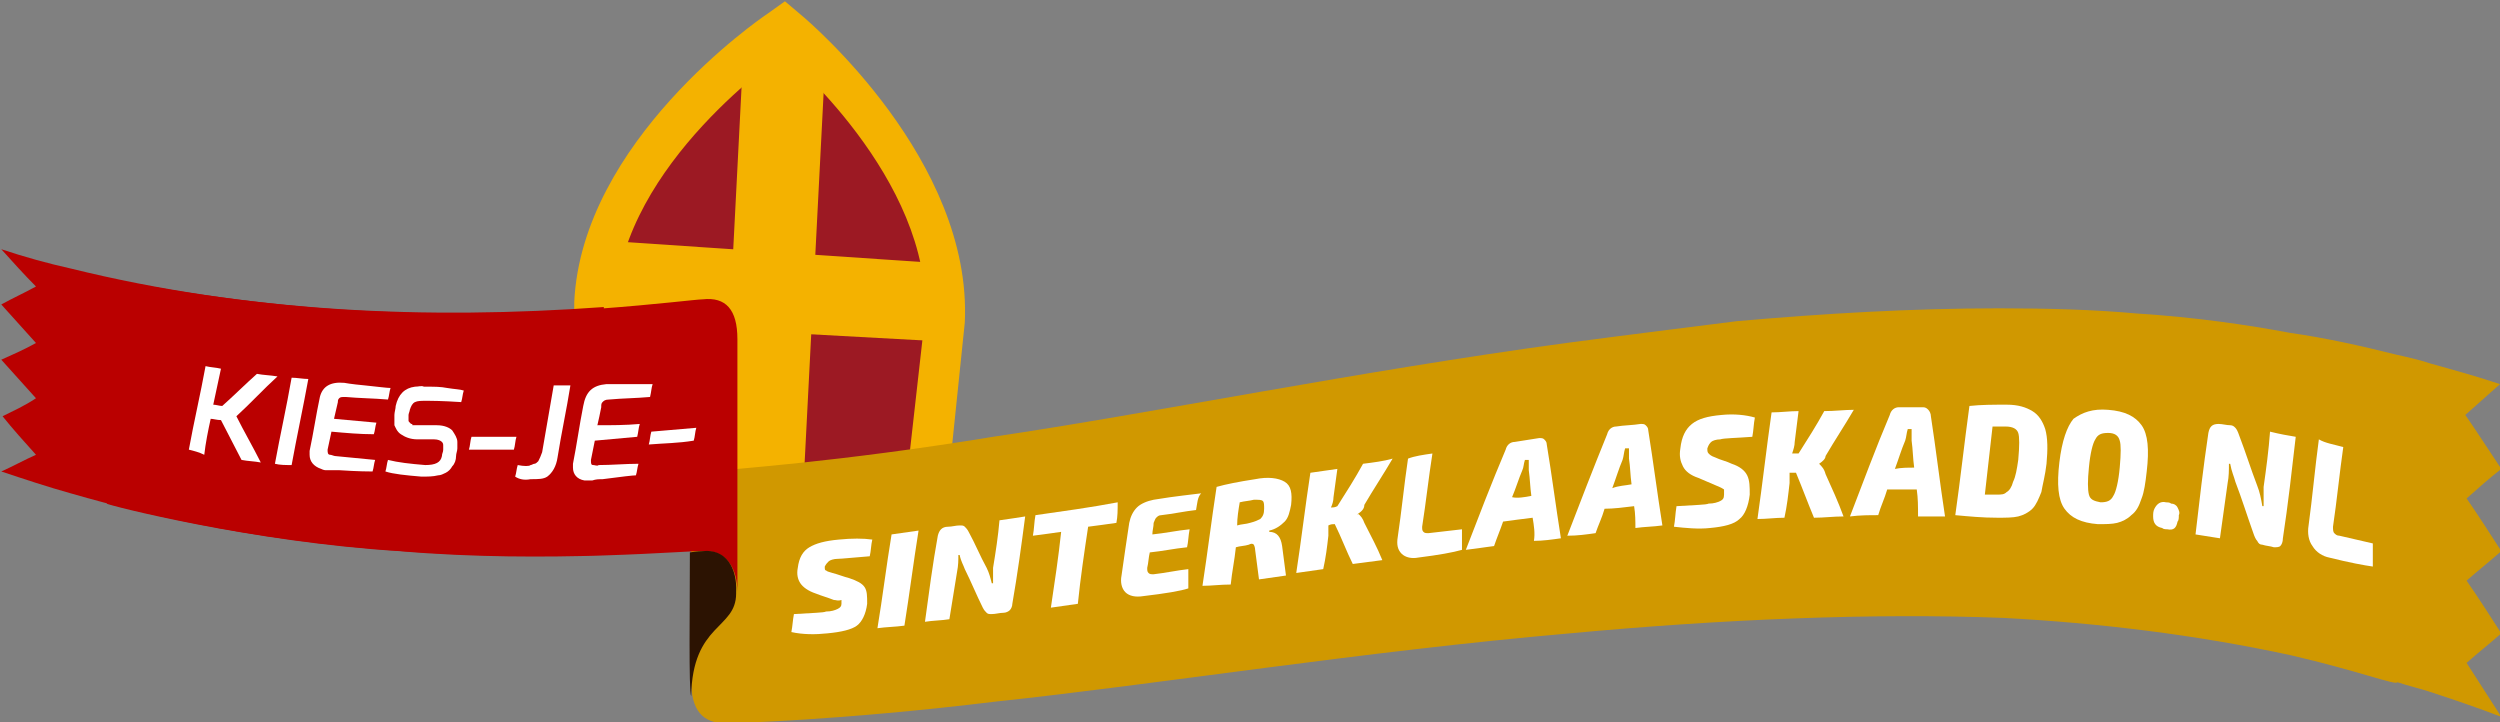
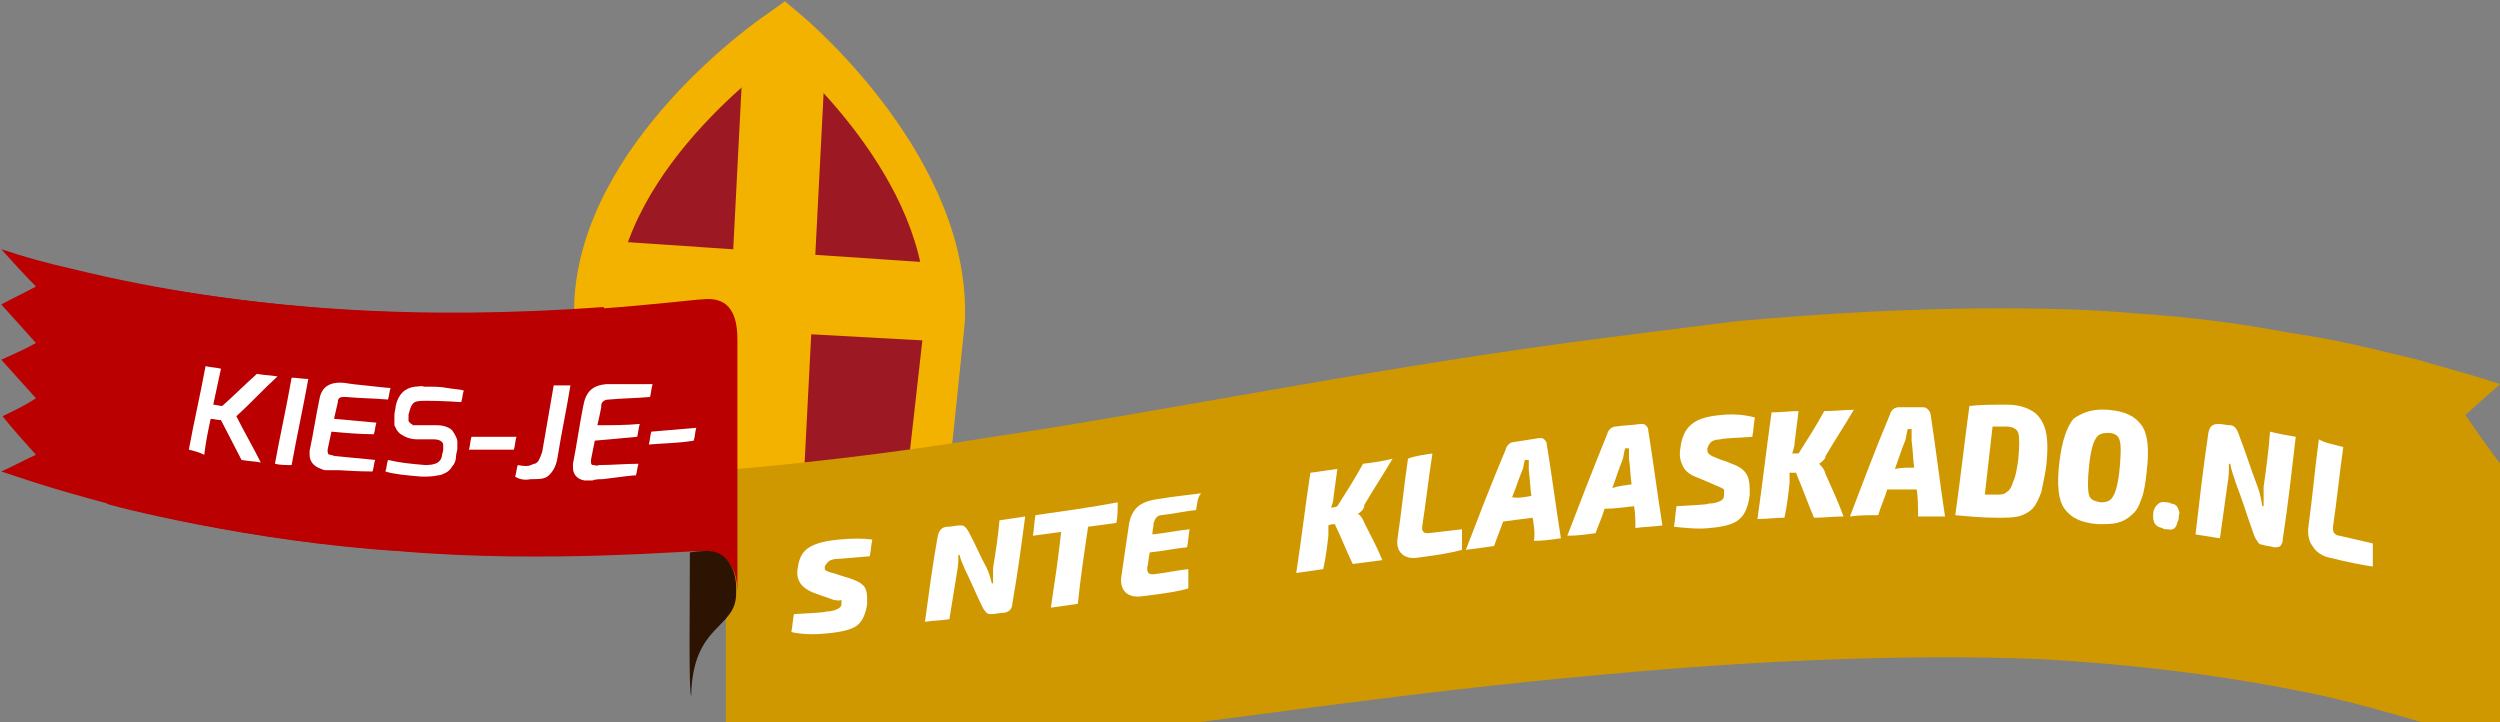
<svg xmlns="http://www.w3.org/2000/svg" version="1.1" id="Laag_1" x="0px" y="0px" width="194.6px" height="56.2px" viewBox="0 0 194.6 56.2" style="enable-background:new 0 0 194.6 56.2;" xml:space="preserve">
  <rect x="0" y="0" width="194.6" height="56.2" fill="#808080" stroke="none" />
  <style type="text/css">
	.st0{fill:#F4B200;}
	.st1{fill:#9C1923;}
	.st2{fill:#D09800;}
	.st3{fill:#BA0000;}
	.st4{fill:#2C1302;}
	.st5{fill:#FFFFFF;}
</style>
  <path class="st0" d="M44.7,41l0-17.5c0.6-12.5,14.4-22,15-22.4l1.4-1l1.3,1.1C63,1.7,75.7,12.5,75.1,25.1l-1.8,17.4L44.7,41z" />
  <path class="st1" d="M48,37.7l22.4,1.2L72,24.7c0.6-10.8-11-20.5-11-20.5s-12.5,8.5-13.1,19.3L48,37.7z" />
  <rect x="42.6" y="18.5" transform="matrix(5.131491e-02 -0.999 0.999 5.131491e-02 35.396 80.701)" class="st0" width="35.1" height="6.4" />
  <polygon class="st0" points="46.6,18.7 73.3,20.5 73.7,26.6 46.3,25.1 " />
-   <path class="st2" d="M191.9,32.3C191.9,32.3,191.9,32.3,191.9,32.3L191.9,32.3C191.9,32.3,191.9,32.3,191.9,32.3  c0.9-0.8,1.8-1.6,2.7-2.4c-1.8-0.6-3.6-1.1-5.4-1.6c-0.9-0.3-1.8-0.5-2.7-0.7c0,0,0,0,0,0c0,0,0,0,0,0c-2.8-0.7-5.5-1.3-8.3-1.7  c-3.2-0.6-7.2-1.2-11.9-1.5c-3.3-0.3-6.9-0.4-10.7-0.4c-6.8,0-13.6,0.4-20.4,1c0,0-8.8,1.1-13.3,1.7c-16.2,2.2-32.4,5.5-44.6,7.3  c-12.2,2-20.5,2.5-20.8,2.6c-1.8,0.1-2.7-1.3-2.7-3.2v19.6c0,2.3,0.9,3.3,2.7,3.3c0.4,0,8.8-0.2,21.1-1.7  c12.3-1.3,28.5-3.9,44.6-5.3c11.8-1.1,23.6-1.6,33.8-1.2c7.4,0.4,14.9,1.3,22.3,2.9c5.2,1.2,8.3,2.4,8.3,2.1  c0.9,0.3,1.8,0.5,2.7,0.8c1.8,0.6,3.6,1.2,5.4,1.9c-0.9-1.4-1.8-2.8-2.7-4.2c0,0,0,0,0,0v0c0,0,0,0,0,0c0.9-0.8,1.8-1.5,2.7-2.3  c-0.9-1.4-1.8-2.8-2.7-4.1c0,0,0,0,0,0v0c0,0,0,0,0,0c0.9-0.8,1.8-1.5,2.7-2.3c-0.9-1.4-1.8-2.8-2.7-4.1c0,0,0,0,0,0v0c0,0,0,0,0,0  c0.9-0.8,1.8-1.6,2.7-2.3C193.7,35,192.8,33.6,191.9,32.3L191.9,32.3z" />
+   <path class="st2" d="M191.9,32.3C191.9,32.3,191.9,32.3,191.9,32.3L191.9,32.3C191.9,32.3,191.9,32.3,191.9,32.3  c0.9-0.8,1.8-1.6,2.7-2.4c-1.8-0.6-3.6-1.1-5.4-1.6c-0.9-0.3-1.8-0.5-2.7-0.7c0,0,0,0,0,0c0,0,0,0,0,0c-2.8-0.7-5.5-1.3-8.3-1.7  c-3.2-0.6-7.2-1.2-11.9-1.5c-3.3-0.3-6.9-0.4-10.7-0.4c-6.8,0-13.6,0.4-20.4,1c0,0-8.8,1.1-13.3,1.7c-16.2,2.2-32.4,5.5-44.6,7.3  c-12.2,2-20.5,2.5-20.8,2.6v19.6c0,2.3,0.9,3.3,2.7,3.3c0.4,0,8.8-0.2,21.1-1.7  c12.3-1.3,28.5-3.9,44.6-5.3c11.8-1.1,23.6-1.6,33.8-1.2c7.4,0.4,14.9,1.3,22.3,2.9c5.2,1.2,8.3,2.4,8.3,2.1  c0.9,0.3,1.8,0.5,2.7,0.8c1.8,0.6,3.6,1.2,5.4,1.9c-0.9-1.4-1.8-2.8-2.7-4.2c0,0,0,0,0,0v0c0,0,0,0,0,0c0.9-0.8,1.8-1.5,2.7-2.3  c-0.9-1.4-1.8-2.8-2.7-4.1c0,0,0,0,0,0v0c0,0,0,0,0,0c0.9-0.8,1.8-1.5,2.7-2.3c-0.9-1.4-1.8-2.8-2.7-4.1c0,0,0,0,0,0v0c0,0,0,0,0,0  c0.9-0.8,1.8-1.6,2.7-2.3C193.7,35,192.8,33.6,191.9,32.3L191.9,32.3z" />
  <path class="st3" d="M2.8,35.4L2.8,35.4L2.8,35.4c-0.9,0.4-1.8,0.9-2.7,1.3c1.8,0.6,3.6,1.2,5.4,1.7c13.8,4,27.7,5.2,41.5,4.8  c0-6.4,0-12.8,0-19.3c-13.8,1-27.7,0.4-41.5-3c-1.8-0.4-3.6-0.9-5.4-1.5c0.9,1,1.8,2,2.7,2.9v0c-0.9,0.5-1.8,0.9-2.7,1.4  c0.9,1,1.8,2,2.7,3v0v0v0c-0.9,0.5-1.8,0.9-2.7,1.3c0.9,1,1.8,2,2.7,3v0v0C1.9,31.6,1,32,0.2,32.4C1,33.4,1.9,34.4,2.8,35.4z" />
  <path class="st3" d="M57.4,46.1c0-1.9-0.9-3.3-2.7-3.2c-0.6-0.1-12.2,1-23.6,0c-11.5-0.7-22.8-3.6-22.8-3.7c0.3-0.4,0.6-0.9,0.9-1.3  c-0.3-0.5-0.6-1-0.9-1.5c0.3-0.2,0.6-0.5,0.9-0.8c-0.3-0.4-0.6-0.8-0.9-1.2c0.3-0.2,0.6-0.5,0.9-0.7c-0.3-0.5-0.6-1-0.9-1.4  c0.3-0.3,0.6-0.5,0.9-0.8c-0.3-0.5-0.6-1.1-0.9-1.6c0.3-0.3,0.6-0.6,0.9-1c-0.3-0.4-0.6-0.7-0.9-1.1c0.3-0.3,0.6-0.5,0.9-0.8  c-0.3-0.4-0.6-0.8-0.9-1.1c0.3-0.3,0.6-0.6,0.9-0.9c-0.3-0.4-0.6-0.8-0.9-1.2c0.3-0.3,0.6-0.6,0.9-0.9c-0.3-0.4-0.6-0.9-0.9-1.3  c0,0.1,11.2,2.4,22.5,2.7c11.4,0.6,23-1,23.9-1c1.8-0.2,2.7,0.8,2.7,3.1C57.4,28.7,57.4,47.9,57.4,46.1z" />
  <path class="st4" d="M54.7,42.9c-0.1,0-0.4,0-1,0.1c0,4.4-0.1,10.7,0.1,11.2c0.1-5.7,3.5-5.2,3.5-8c0,0,0-0.1,0-0.1  C57.4,44.2,56.5,42.7,54.7,42.9z" />
  <path class="st5" d="M14.7,35c0.4-2.2,0.9-4.3,1.3-6.5c0.4,0.1,0.8,0.1,1.2,0.2c-0.2,0.9-0.4,1.9-0.6,2.8c0.2,0,0.5,0.1,0.7,0.1  c0.9-0.8,1.8-1.7,2.7-2.5c0.5,0.1,1,0.1,1.6,0.2c-1.1,1-2.1,2.1-3.2,3.1c0.6,1.2,1.3,2.4,1.9,3.6c-0.5-0.1-1-0.1-1.5-0.2  c-0.5-1-1.1-2.1-1.6-3.1c-0.3,0-0.6-0.1-0.8-0.1c-0.2,0.9-0.4,1.9-0.5,2.8C15.5,35.2,15.1,35.1,14.7,35z" />
  <path class="st5" d="M21.4,36.1c0.4-2.2,0.9-4.4,1.3-6.7c0.4,0,0.9,0.1,1.3,0.1c-0.4,2.2-0.9,4.5-1.3,6.7  C22.2,36.2,21.8,36.2,21.4,36.1z" />
  <path class="st5" d="M26.8,29.8c0,0,0.5,0.1,1.6,0.2c1,0.1,1.7,0.2,2,0.2c-0.1,0.3-0.1,0.6-0.2,0.9C29,31,28,31,26.9,30.9  c-0.3,0-0.4,0-0.5,0.1c-0.1,0.1-0.1,0.2-0.1,0.3c-0.1,0.4-0.2,0.9-0.3,1.3c1.1,0.1,2.2,0.2,3.3,0.3c-0.1,0.3-0.1,0.6-0.2,0.9  c-1.1,0-2.2-0.1-3.3-0.2c-0.1,0.5-0.2,0.9-0.3,1.4c0,0.2,0,0.4,0.2,0.4c0.1,0,0.3,0.1,0.4,0.1c1,0.1,2.1,0.2,3.1,0.3  c-0.1,0.3-0.1,0.6-0.2,0.9c-0.2,0-1.1,0-2.6-0.1c-0.3,0-0.5,0-0.8,0c0,0-0.1,0-0.2,0c-0.1,0-0.2,0-0.4-0.1c-0.6-0.2-0.9-0.6-0.9-1.1  c0-0.1,0-0.2,0-0.3c0.3-1.4,0.5-2.8,0.8-4.2C25.1,30.1,25.7,29.7,26.8,29.8L26.8,29.8z" />
  <path class="st5" d="M33.1,36.2c0.8,0,1.2-0.2,1.3-0.7c0-0.2,0.1-0.3,0.1-0.5c0-0.1,0-0.2,0-0.3c0-0.1,0-0.2-0.1-0.3  c-0.1-0.1-0.3-0.2-0.6-0.2c-0.4,0-0.8,0-1.3,0c-0.6,0-1-0.2-1.3-0.4c-0.3-0.2-0.4-0.5-0.5-0.7c0-0.1,0-0.3,0-0.4c0-0.1,0-0.2,0-0.4  c0-0.2,0.1-0.5,0.1-0.7c0.2-0.9,0.7-1.4,1.5-1.5c0.3,0,0.5-0.1,0.7,0c0.2,0,0.3,0,0.3,0c0,0,0,0,0,0c0.5,0,1,0,1.5,0.1  c0.6,0.1,1,0.1,1.3,0.2c-0.1,0.3-0.1,0.6-0.2,0.9c-1.5-0.1-2.4-0.1-2.5-0.1c-0.1,0-0.2,0-0.3,0c-0.3,0-0.6,0-0.8,0.1  c-0.2,0.1-0.3,0.3-0.4,0.6c0,0.1-0.1,0.3-0.1,0.4c0,0.2,0,0.3,0,0.4c0,0.1,0,0.1,0.1,0.2c0,0,0.1,0.1,0.1,0.1c0.1,0,0.1,0,0.1,0.1  c0,0,0.1,0,0.2,0c0.1,0,0.2,0,0.4,0c0.4,0,0.9,0,1.3,0c0.6,0,1,0.2,1.2,0.4c0.2,0.3,0.4,0.6,0.4,0.9c0,0.1,0,0.3,0,0.5  c0,0.2-0.1,0.4-0.1,0.6c0,0.3-0.1,0.6-0.3,0.8c-0.1,0.2-0.3,0.4-0.5,0.5c-0.2,0.1-0.4,0.2-0.6,0.2c-0.4,0.1-0.8,0.1-1.3,0.1  c-1.2-0.1-2.2-0.2-2.8-0.4c0.1-0.3,0.1-0.6,0.2-0.9C31,36,31.9,36.1,33.1,36.2L33.1,36.2z" />
  <path class="st5" d="M36.5,35c0.1-0.3,0.1-0.7,0.2-1c1.2,0,2.3,0,3.5,0c-0.1,0.3-0.1,0.7-0.2,1C38.8,35,37.6,35,36.5,35z" />
  <path class="st5" d="M40.1,37.1c0.1-0.3,0.1-0.6,0.2-0.9c0.5,0.1,0.9,0.1,1,0c0.1,0,0.2-0.1,0.3-0.1c0.1,0,0.2-0.1,0.3-0.2  c0.1-0.2,0.2-0.4,0.3-0.7c0.3-1.7,0.6-3.5,0.9-5.2c0.4,0,0.9,0,1.3,0c-0.3,1.9-0.7,3.7-1,5.6c-0.1,0.7-0.4,1.2-0.8,1.5  c-0.3,0.2-0.7,0.2-1.3,0.2C40.8,37.4,40.4,37.3,40.1,37.1L40.1,37.1z" />
  <path class="st5" d="M47.2,29.9c0,0,0.5,0,1.6,0c1,0,1.7,0,2,0c-0.1,0.3-0.1,0.6-0.2,1c-1.1,0.1-2.1,0.1-3.2,0.2  c-0.3,0-0.4,0.1-0.5,0.2c-0.1,0.1-0.1,0.2-0.1,0.4c-0.1,0.5-0.2,1-0.3,1.4c1.1,0,2.2,0,3.3-0.1c-0.1,0.3-0.1,0.6-0.2,1  c-1.1,0.1-2.2,0.2-3.3,0.3c-0.1,0.5-0.2,1-0.3,1.5c0,0.3,0,0.4,0.2,0.4c0.1,0,0.3,0.1,0.4,0c1,0,2.1-0.1,3.1-0.1  c-0.1,0.3-0.1,0.6-0.2,0.9c-0.2,0-1.1,0.1-2.6,0.3c-0.3,0-0.5,0-0.8,0.1c0,0-0.1,0-0.2,0c-0.1,0-0.2,0-0.4,0c-0.6-0.1-0.9-0.5-0.9-1  c0-0.1,0-0.2,0-0.3c0.3-1.5,0.5-3,0.8-4.5C45.6,30.5,46.1,30,47.2,29.9L47.2,29.9z" />
  <path class="st5" d="M50.5,34.6c0.1-0.3,0.1-0.7,0.2-1c1.2-0.1,2.3-0.2,3.5-0.3c-0.1,0.3-0.1,0.7-0.2,1  C52.8,34.5,51.7,34.5,50.5,34.6L50.5,34.6z" />
  <path class="st5" d="M64.9,46.7c-0.5-0.2-0.9-0.3-1.4-0.5c-0.6-0.2-1-0.5-1.2-0.8c-0.2-0.3-0.3-0.7-0.2-1.2c0.1-0.8,0.4-1.3,0.9-1.6  c0.5-0.3,1.2-0.5,2.3-0.6c1-0.1,1.9-0.1,2.6,0c-0.1,0.4-0.1,0.9-0.2,1.3c-1.3,0.1-2.2,0.2-2.5,0.2c-0.3,0-0.6,0.1-0.7,0.2  c-0.1,0.1-0.2,0.2-0.3,0.4c0,0.2,0,0.3,0.1,0.3c0.1,0.1,0.2,0.1,0.5,0.2c0.4,0.1,0.9,0.3,1.3,0.4c0.6,0.2,1,0.4,1.2,0.7  c0.2,0.3,0.2,0.7,0.2,1.3c-0.1,0.8-0.4,1.4-0.8,1.7c-0.4,0.3-1.2,0.5-2.3,0.6c-0.9,0.1-1.9,0.1-2.8-0.1c0.1-0.5,0.1-0.9,0.2-1.4  c1.5-0.1,2.3-0.1,2.5-0.2c0.4,0,0.7-0.1,0.9-0.2c0.2-0.1,0.3-0.2,0.3-0.4c0-0.2,0-0.3,0-0.3C65.2,46.8,65.1,46.7,64.9,46.7  L64.9,46.7z" />
-   <path class="st5" d="M70.4,48.7c-0.7,0.1-1.4,0.1-2.1,0.2c0.4-2.4,0.7-4.9,1.1-7.3c0.7-0.1,1.4-0.2,2.1-0.3  C71.1,43.8,70.8,46.2,70.4,48.7z" />
  <path class="st5" d="M79.8,40.2c-0.3,2.3-0.6,4.5-1,6.8c0,0.2-0.1,0.4-0.2,0.5c-0.1,0.1-0.3,0.2-0.5,0.2c-0.3,0-0.6,0.1-0.9,0.1  c-0.2,0-0.3,0-0.4-0.1c-0.1-0.1-0.2-0.2-0.3-0.4c-0.5-1-0.9-2-1.4-3c-0.1-0.3-0.3-0.6-0.4-1.1c0,0-0.1,0-0.1,0c0,0.4,0,0.8-0.1,1.3  c-0.2,1.2-0.4,2.5-0.6,3.7c-0.6,0.1-1.3,0.1-1.9,0.2c0.3-2.2,0.6-4.5,1-6.7c0.1-0.4,0.3-0.7,0.8-0.7c0.3,0,0.6-0.1,0.9-0.1  c0.2,0,0.3,0,0.4,0.1c0.1,0.1,0.2,0.2,0.3,0.4c0.5,0.9,0.9,1.9,1.4,2.8c0.2,0.4,0.3,0.8,0.4,1.2c0,0,0.1,0,0.1,0c0-0.4,0-0.8,0-1.2  c0.2-1.2,0.4-2.5,0.5-3.7C78.5,40.4,79.2,40.3,79.8,40.2z" />
  <path class="st5" d="M86.9,40.7c-0.7,0.1-1.4,0.2-2.2,0.3c-0.3,2-0.6,4-0.8,6c-0.7,0.1-1.4,0.2-2.1,0.3c0.3-2,0.6-4,0.8-5.9  c-0.7,0.1-1.4,0.2-2.2,0.3c0.1-0.5,0.1-1.1,0.2-1.6c2.1-0.3,4.3-0.6,6.4-1C87,39.7,87,40.2,86.9,40.7z" />
  <path class="st5" d="M93.1,39.7c-0.9,0.1-1.8,0.3-2.7,0.4c-0.2,0-0.3,0.1-0.4,0.2c-0.1,0.1-0.1,0.2-0.2,0.4c0,0.3-0.1,0.6-0.1,0.9  c1-0.1,1.9-0.3,2.9-0.4c-0.1,0.5-0.1,1-0.2,1.4c-1,0.1-1.9,0.3-2.9,0.4c-0.1,0.4-0.1,0.8-0.2,1.2c0,0.2,0,0.3,0.1,0.4  c0.1,0.1,0.2,0.1,0.4,0.1c0.9-0.1,1.8-0.3,2.7-0.4c0,0.5,0,1,0,1.5c-0.6,0.2-1.8,0.4-3.5,0.6c-0.6,0.1-1.1,0-1.4-0.3  c-0.3-0.3-0.4-0.8-0.3-1.3c0.2-1.4,0.4-2.8,0.6-4.1c0.1-0.5,0.3-0.9,0.6-1.2c0.3-0.3,0.8-0.5,1.3-0.6c1.8-0.3,3-0.4,3.7-0.5  C93.2,38.7,93.2,39.2,93.1,39.7z" />
-   <path class="st5" d="M96.3,40.9c0.3-0.1,0.7-0.1,1-0.2c0.4-0.1,0.6-0.2,0.8-0.3c0.2-0.2,0.3-0.4,0.3-0.8c0-0.3,0-0.5-0.1-0.6  c-0.1-0.1-0.3-0.1-0.7-0.1c-0.4,0.1-0.7,0.1-1.1,0.2C96.4,39.7,96.3,40.3,96.3,40.9z M93.6,45.6c0.4-2.6,0.7-5.1,1.1-7.7  c0.7-0.2,1.7-0.4,3-0.6c1-0.2,1.8-0.1,2.3,0.2c0.5,0.3,0.6,0.9,0.5,1.8c-0.1,0.5-0.2,1-0.5,1.3c-0.3,0.3-0.7,0.6-1.2,0.7  c0,0,0,0.1,0,0.1c0.6,0,0.9,0.4,1,1.1c0.1,0.8,0.2,1.5,0.3,2.3c-0.7,0.1-1.4,0.2-2.1,0.3c-0.1-0.8-0.2-1.5-0.3-2.3  c0-0.2-0.1-0.4-0.1-0.4c-0.1-0.1-0.2-0.1-0.4,0c-0.3,0.1-0.7,0.1-1,0.2c-0.1,1-0.3,1.9-0.4,2.9C95,45.5,94.3,45.6,93.6,45.6  L93.6,45.6z" />
  <path class="st5" d="M105.7,40C105.6,40,105.6,40.1,105.7,40c0.2,0.1,0.4,0.4,0.5,0.7c0.5,1,1,1.9,1.4,2.9c-0.8,0.1-1.5,0.2-2.3,0.3  c-0.5-1-0.9-2.1-1.4-3.1c-0.2,0-0.3,0-0.5,0.1c0,0.3,0,0.5,0,0.8c-0.1,0.9-0.2,1.7-0.4,2.6c-0.7,0.1-1.4,0.2-2.1,0.3  c0.4-2.6,0.7-5.2,1.1-7.8c0.7-0.1,1.4-0.2,2.1-0.3c-0.1,0.7-0.2,1.5-0.3,2.2c0,0.3-0.1,0.6-0.2,0.8c0.2,0,0.3,0,0.5-0.1  c0.7-1.1,1.4-2.2,2-3.3c0.8-0.1,1.6-0.2,2.3-0.4c-0.7,1.2-1.5,2.4-2.2,3.6C106.2,39.6,106,39.8,105.7,40L105.7,40z" />
  <path class="st5" d="M111.5,35.3c-0.3,1.9-0.5,3.8-0.8,5.7c0,0.2,0,0.3,0.1,0.4c0.1,0.1,0.2,0.1,0.4,0.1c0.9-0.1,1.7-0.2,2.6-0.3  c0,0.5,0,1.1,0,1.6c-0.7,0.2-1.8,0.4-3.4,0.6c-0.5,0.1-1,0-1.3-0.3c-0.3-0.3-0.4-0.7-0.3-1.3c0.3-2,0.5-4.1,0.8-6.1  C110.1,35.5,110.8,35.4,111.5,35.3L111.5,35.3z" />
  <path class="st5" d="M119.2,38.6c-0.1-0.7-0.1-1.3-0.2-2c0-0.2,0-0.5,0-0.8c-0.1,0-0.2,0-0.3,0c-0.1,0.3-0.1,0.6-0.2,0.8  c-0.3,0.7-0.5,1.4-0.8,2.1C118.1,38.8,118.7,38.7,119.2,38.6z M119.3,40.3c-0.8,0.1-1.6,0.2-2.3,0.3c-0.2,0.6-0.5,1.3-0.7,1.9  c-0.7,0.1-1.4,0.2-2.2,0.3c1-2.6,2-5.2,3.1-7.8c0.1-0.4,0.4-0.6,0.7-0.6c0.6-0.1,1.3-0.2,1.9-0.3c0.2,0,0.3,0,0.4,0.1  c0.1,0.1,0.2,0.2,0.2,0.4c0.4,2.4,0.7,4.8,1.1,7.3c-0.7,0.1-1.4,0.2-2.1,0.2C119.5,41.5,119.4,40.9,119.3,40.3z" />
  <path class="st5" d="M127,37.7c-0.1-0.7-0.1-1.4-0.2-2c0-0.2,0-0.5,0-0.8c-0.1,0-0.2,0-0.3,0c-0.1,0.3-0.1,0.6-0.2,0.9  c-0.3,0.7-0.5,1.4-0.8,2.2C126,37.8,126.5,37.8,127,37.7z M127.2,39.4c-0.8,0.1-1.6,0.2-2.3,0.2c-0.2,0.7-0.5,1.3-0.7,1.9  c-0.7,0.1-1.4,0.2-2.2,0.2c1-2.6,2-5.2,3.1-7.9c0.1-0.4,0.4-0.6,0.7-0.6c0.6-0.1,1.3-0.1,1.9-0.2c0.2,0,0.3,0,0.4,0.1  c0.1,0.1,0.2,0.2,0.2,0.4c0.4,2.5,0.7,4.9,1.1,7.4c-0.7,0.1-1.4,0.1-2.1,0.2C127.3,40.6,127.3,40,127.2,39.4L127.2,39.4z" />
  <path class="st5" d="M133.6,37.8c-0.5-0.2-0.9-0.4-1.4-0.6c-0.6-0.2-1-0.5-1.2-0.9c-0.2-0.4-0.3-0.8-0.2-1.4  c0.1-0.9,0.4-1.5,0.9-1.9c0.5-0.4,1.2-0.6,2.3-0.7c1-0.1,1.9,0,2.6,0.2c-0.1,0.5-0.1,1-0.2,1.5c-1.3,0.1-2.2,0.1-2.5,0.2  c-0.3,0-0.6,0.1-0.7,0.2c-0.1,0.1-0.2,0.2-0.3,0.5c0,0.2,0,0.3,0.1,0.4c0.1,0.1,0.2,0.2,0.5,0.3c0.4,0.2,0.9,0.3,1.3,0.5  c0.6,0.2,1,0.5,1.2,0.9c0.2,0.4,0.2,0.9,0.2,1.5c-0.1,0.9-0.4,1.6-0.8,1.9c-0.4,0.4-1.2,0.6-2.3,0.7c-0.9,0.1-1.9,0-2.8-0.1  c0.1-0.5,0.1-1,0.2-1.6c1.5-0.1,2.3-0.1,2.5-0.2c0.4,0,0.7-0.1,0.9-0.2c0.2-0.1,0.3-0.2,0.3-0.5c0-0.2,0-0.3,0-0.4  C133.9,37.9,133.8,37.9,133.6,37.8L133.6,37.8z" />
  <path class="st5" d="M141.6,36.1C141.6,36.1,141.6,36.1,141.6,36.1c0.2,0.2,0.4,0.4,0.5,0.8c0.5,1.1,1,2.2,1.4,3.3  c-0.8,0-1.5,0.1-2.3,0.1c-0.5-1.2-0.9-2.3-1.4-3.5c-0.2,0-0.3,0-0.5,0c0,0.3,0,0.6,0,0.8c-0.1,0.9-0.2,1.8-0.4,2.7  c-0.7,0-1.4,0.1-2.1,0.1c0.4-2.8,0.7-5.5,1.1-8.3c0.7,0,1.4-0.1,2.1-0.1c-0.1,0.8-0.2,1.6-0.3,2.4c0,0.3-0.1,0.6-0.2,0.9  c0.2,0,0.3,0,0.5,0c0.7-1.1,1.4-2.2,2-3.3c0.8,0,1.6-0.1,2.3-0.1c-0.7,1.2-1.5,2.4-2.2,3.6C142.1,35.7,141.9,35.9,141.6,36.1z" />
  <path class="st5" d="M149,36.4c-0.1-0.7-0.1-1.4-0.2-2.1c0-0.2,0-0.5,0-0.9c-0.1,0-0.2,0-0.3,0c-0.1,0.3-0.1,0.6-0.2,0.9  c-0.3,0.7-0.5,1.4-0.8,2.2C148,36.4,148.5,36.4,149,36.4z M149.2,38.1c-0.8,0-1.6,0-2.3,0c-0.2,0.7-0.5,1.3-0.7,2  c-0.7,0-1.4,0-2.2,0.1c1-2.6,2-5.3,3.1-7.9c0.1-0.4,0.4-0.6,0.7-0.6c0.6,0,1.3,0,1.9,0c0.2,0,0.3,0.1,0.4,0.2  c0.1,0.1,0.2,0.3,0.2,0.5c0.4,2.6,0.7,5.2,1.1,7.8c-0.7,0-1.4,0-2.1,0C149.3,39.4,149.3,38.8,149.2,38.1L149.2,38.1z" />
  <path class="st5" d="M154.5,38.5c0.3,0,0.6,0,0.9,0c0.4,0,0.6,0,0.8-0.2c0.2-0.1,0.4-0.4,0.5-0.8c0.2-0.4,0.3-1,0.4-1.7  c0.1-1.1,0.1-1.8,0-2.1c-0.1-0.3-0.4-0.5-1-0.5c-0.3,0-0.7,0-1,0C154.9,35,154.7,36.8,154.5,38.5L154.5,38.5z M152.2,40.1  c0.4-2.8,0.7-5.6,1.1-8.5c0.9-0.1,1.9-0.1,2.9-0.1c0.9,0,1.5,0.2,2,0.5c0.5,0.3,0.8,0.8,1,1.4c0.2,0.7,0.2,1.6,0.1,2.7  c-0.1,0.9-0.3,1.6-0.4,2.2c-0.2,0.5-0.4,1-0.7,1.3c-0.3,0.3-0.7,0.5-1.1,0.6c-0.4,0.1-1,0.1-1.6,0.1  C154.3,40.3,153.3,40.2,152.2,40.1z" />
  <path class="st5" d="M164.1,33.7c-0.5,0-0.8,0.1-1,0.5c-0.2,0.3-0.4,1.1-0.5,2.2c-0.1,1-0.1,1.7,0,2.1c0.1,0.4,0.4,0.5,0.9,0.6  c0.5,0,0.8-0.1,1-0.5c0.2-0.3,0.4-1.1,0.5-2.2c0.1-1.1,0.1-1.8,0-2.1C164.9,33.9,164.6,33.7,164.1,33.7z M164.1,31.9  c1.3,0.1,2.1,0.5,2.6,1.2c0.5,0.7,0.6,1.9,0.4,3.6c-0.1,0.9-0.2,1.6-0.4,2.1c-0.2,0.6-0.4,1-0.8,1.3c-0.3,0.3-0.7,0.5-1.1,0.6  c-0.4,0.1-0.9,0.1-1.5,0.1c-1.3-0.1-2.1-0.5-2.6-1.2c-0.5-0.7-0.6-1.9-0.4-3.6c0.2-1.7,0.6-2.8,1.1-3.4  C162.1,32.1,162.9,31.8,164.1,31.9z" />
  <path class="st5" d="M168.6,39.1c0.1,0,0.3,0,0.4,0.1c0.2,0,0.4,0.1,0.5,0.3c0.1,0.2,0.2,0.4,0.1,0.6c0,0.2,0,0.4-0.1,0.5  c-0.1,0.5-0.3,0.7-0.8,0.6c-0.1,0-0.3,0-0.4-0.1c-0.5-0.1-0.7-0.4-0.7-0.9c0-0.2,0-0.4,0.1-0.6C167.9,39.2,168.2,39,168.6,39.1z" />
  <path class="st5" d="M178.7,34c-0.3,2.6-0.6,5.3-1,7.9c0,0.3-0.1,0.5-0.2,0.6c-0.1,0.1-0.3,0.1-0.5,0.1c-0.3-0.1-0.6-0.1-0.9-0.2  c-0.2,0-0.3-0.1-0.4-0.3c-0.1-0.1-0.2-0.3-0.3-0.6c-0.5-1.4-0.9-2.7-1.4-4c-0.1-0.4-0.3-0.8-0.4-1.4c0,0-0.1,0-0.1,0  c0,0.5,0,1-0.1,1.5c-0.2,1.4-0.4,2.9-0.6,4.3c-0.6-0.1-1.3-0.2-1.9-0.3c0.3-2.6,0.6-5.2,1-7.9c0.1-0.5,0.3-0.7,0.8-0.7  c0.3,0,0.6,0.1,0.9,0.1c0.2,0,0.3,0.1,0.4,0.2c0.1,0.1,0.2,0.3,0.3,0.6c0.5,1.3,0.9,2.6,1.4,3.9c0.2,0.5,0.3,1,0.4,1.6  c0,0,0.1,0,0.1,0c0-0.5,0-1,0-1.5c0.2-1.4,0.4-2.9,0.5-4.3C177.5,33.8,178.1,33.9,178.7,34L178.7,34z" />
  <path class="st5" d="M182.4,34.8c-0.3,2.1-0.5,4.2-0.8,6.2c0,0.2,0,0.4,0.1,0.5c0.1,0.1,0.2,0.2,0.4,0.2c0.9,0.2,1.7,0.4,2.6,0.6  c0,0.6,0,1.2,0,1.8c-0.7-0.1-1.8-0.3-3.4-0.7c-0.5-0.1-1-0.4-1.3-0.9c-0.3-0.4-0.4-1-0.3-1.6c0.3-2.2,0.5-4.5,0.8-6.7  C181,34.5,181.7,34.6,182.4,34.8z" />
</svg>